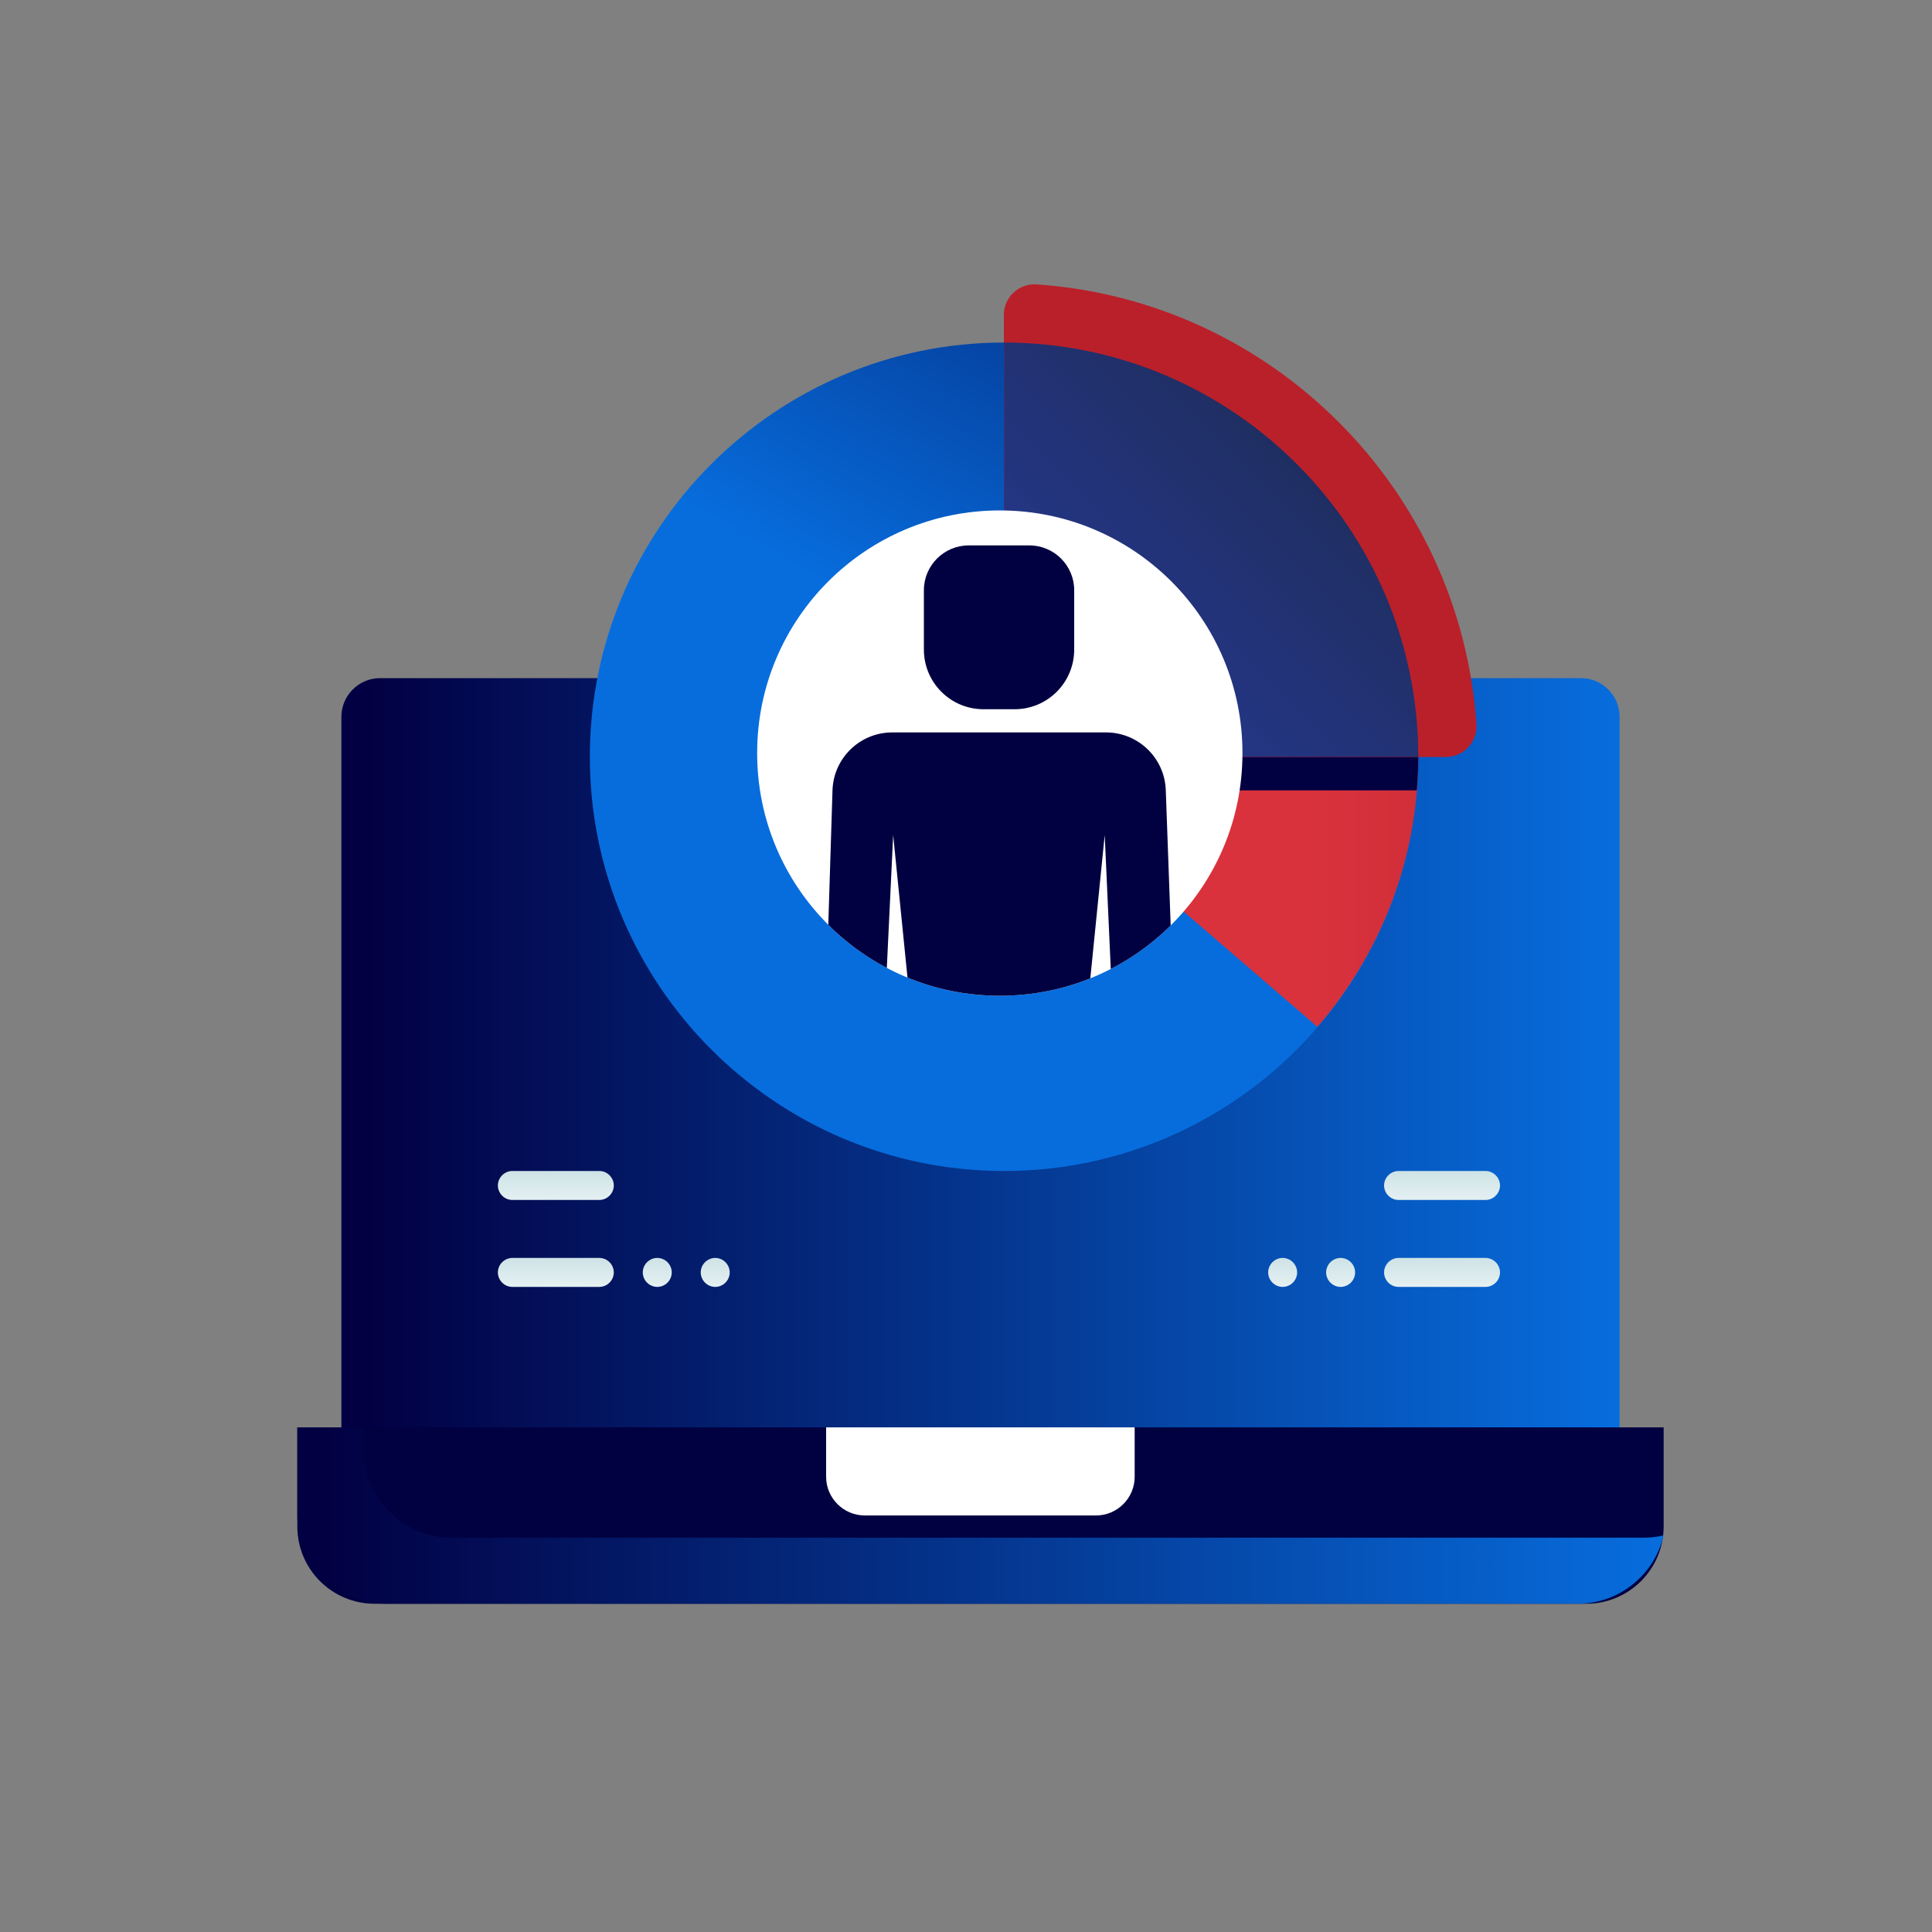
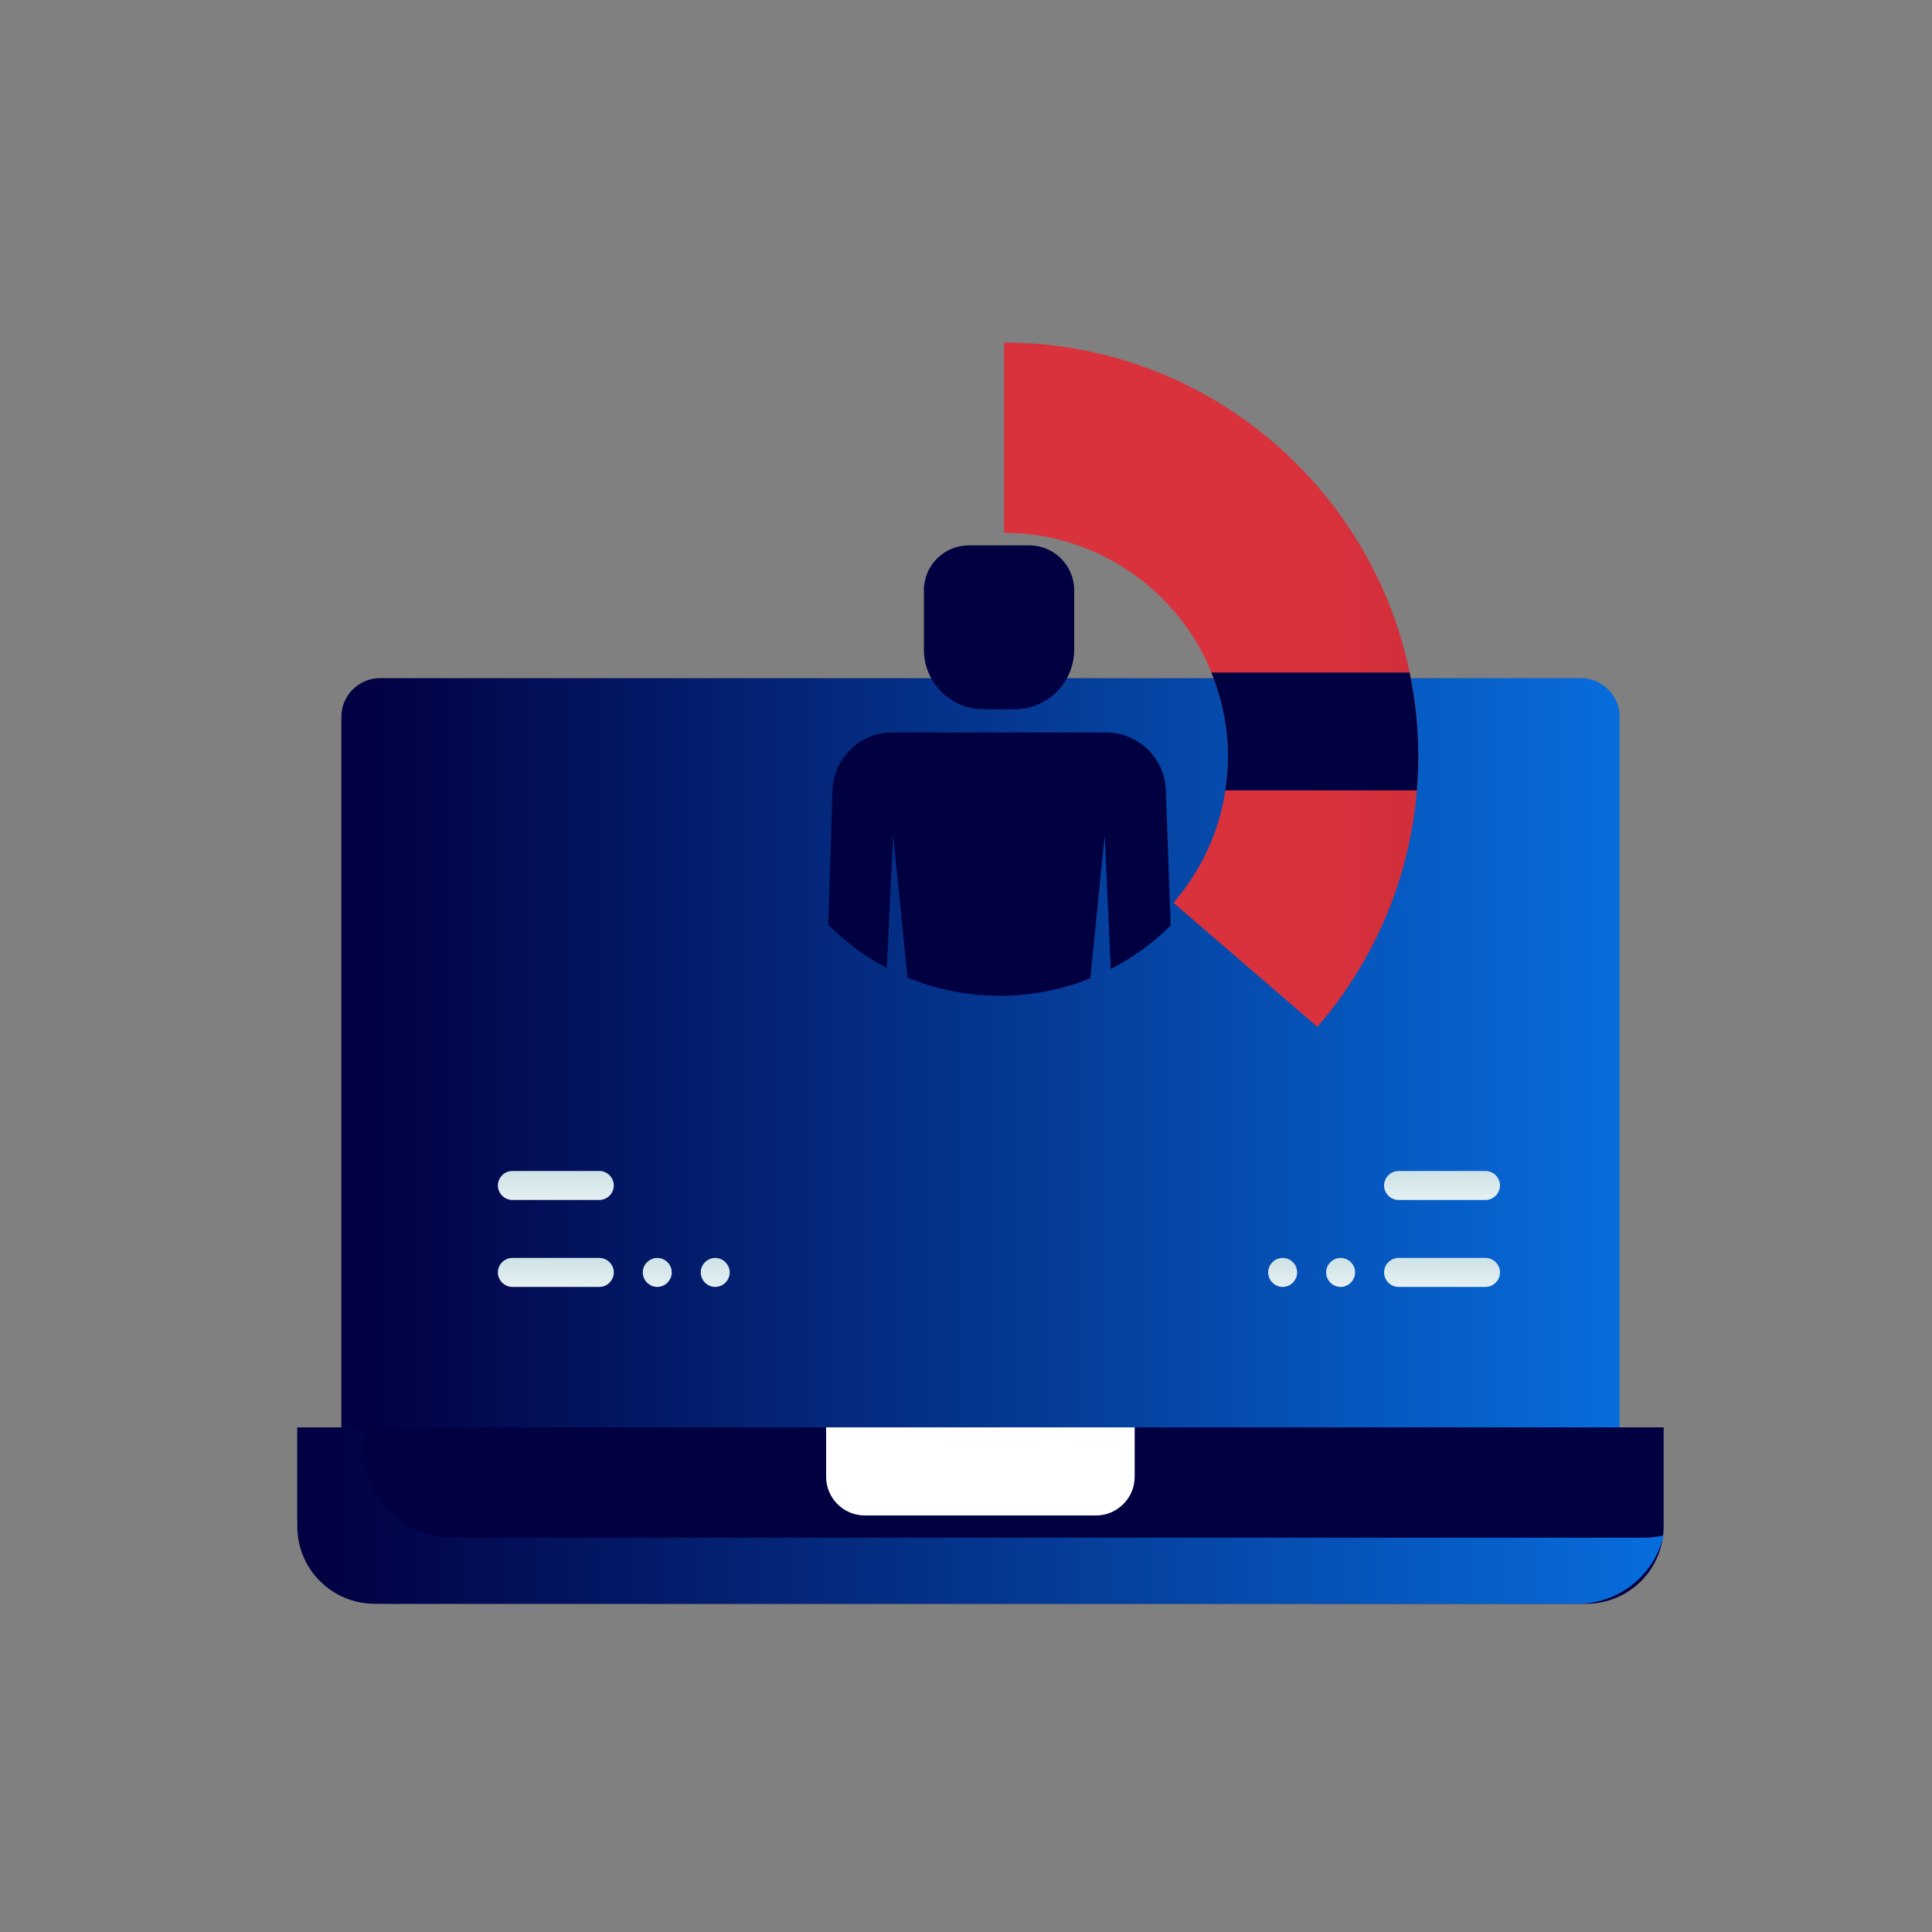
<svg xmlns="http://www.w3.org/2000/svg" xmlns:xlink="http://www.w3.org/1999/xlink" id="Layer_1" viewBox="0 0 100 100">
  <rect x="0" y="0" width="100" height="100" fill="#808080" stroke="none" />
  <defs>
    <style>
      .cls-1 {
        fill: none;
      }

      .cls-2 {
        fill: url(#New_Gradient_Swatch_5-2);
      }

      .cls-3 {
        fill: url(#linear-gradient-8);
      }

      .cls-4 {
        fill: url(#linear-gradient-7);
      }

      .cls-5 {
        fill: url(#linear-gradient-5);
      }

      .cls-6 {
        fill: url(#linear-gradient-6);
      }

      .cls-7 {
        fill: url(#linear-gradient-9);
      }

      .cls-8 {
        fill: url(#linear-gradient-4);
      }

      .cls-9 {
        fill: url(#linear-gradient-3);
      }

      .cls-10 {
        fill: url(#linear-gradient-2);
      }

      .cls-11 {
        fill: #010041;
      }

      .cls-12 {
        fill: url(#linear-gradient);
      }

      .cls-13 {
        fill: #fff;
      }

      .cls-14 {
        fill: #ba202a;
      }

      .cls-15 {
        fill: url(#linear-gradient-10);
      }

      .cls-16 {
        fill: url(#linear-gradient-11);
      }

      .cls-17 {
        fill: url(#linear-gradient-12);
      }

      .cls-18 {
        fill: url(#New_Gradient_Swatch_5);
      }

      .cls-19 {
        clip-path: url(#clippath);
      }
    </style>
    <linearGradient id="New_Gradient_Swatch_5" data-name="New Gradient Swatch 5" x1="15.39" y1="78.45" x2="86.11" y2="78.45" gradientUnits="userSpaceOnUse">
      <stop offset="0" stop-color="#020043" />
      <stop offset=".02" stop-color="#020043" />
      <stop offset="1" stop-color="#076ddd" />
    </linearGradient>
    <linearGradient id="New_Gradient_Swatch_5-2" data-name="New Gradient Swatch 5" x1="17.67" y1="54.49" x2="83.83" y2="54.49" xlink:href="#New_Gradient_Swatch_5" />
    <linearGradient id="linear-gradient" x1="75.14" y1="-.96" x2="30.83" y2="75.77" gradientUnits="userSpaceOnUse">
      <stop offset="0" stop-color="#020043" />
      <stop offset=".02" stop-color="#020043" />
      <stop offset=".49" stop-color="#076ddd" />
    </linearGradient>
    <linearGradient id="linear-gradient-2" x1="33.67" y1="35.44" x2="100.96" y2="35.44" gradientUnits="userSpaceOnUse">
      <stop offset="0" stop-color="#db333e" />
      <stop offset=".51" stop-color="#d9323d" />
      <stop offset="1" stop-color="#a41d26" />
    </linearGradient>
    <linearGradient id="linear-gradient-3" x1="52.27" y1="38.87" x2="77.44" y2="13.69" gradientUnits="userSpaceOnUse">
      <stop offset="0" stop-color="#273a9b" />
      <stop offset=".56" stop-color="#202f65" />
      <stop offset="1" stop-color="#021e2f" />
    </linearGradient>
    <linearGradient id="linear-gradient-4" x1="51.97" y1="52.95" x2="51.97" y2="17.26" gradientUnits="userSpaceOnUse">
      <stop offset="0" stop-color="#fff" />
      <stop offset=".52" stop-color="#cce2e6" />
      <stop offset="1" stop-color="#8fa1bb" />
    </linearGradient>
    <clipPath id="clippath">
      <path class="cls-1" d="M39.19,38.98c0,6.94,5.62,12.56,12.56,12.56s12.56-5.62,12.56-12.56-5.62-12.56-12.56-12.56-12.56,5.62-12.56,12.56" />
    </clipPath>
    <linearGradient id="linear-gradient-5" x1="74.64" y1="63.88" x2="74.64" y2="57.35" xlink:href="#linear-gradient-4" />
    <linearGradient id="linear-gradient-6" x1="74.64" y1="68.38" x2="74.64" y2="61.85" xlink:href="#linear-gradient-4" />
    <linearGradient id="linear-gradient-7" x1="66.39" y1="68.38" x2="66.39" y2="61.85" xlink:href="#linear-gradient-4" />
    <linearGradient id="linear-gradient-8" x1="69.39" y1="68.38" x2="69.39" y2="61.85" xlink:href="#linear-gradient-4" />
    <linearGradient id="linear-gradient-9" x1="95.08" y1="63.88" x2="95.08" y2="57.35" gradientTransform="translate(123.86) rotate(-180) scale(1 -1)" xlink:href="#linear-gradient-4" />
    <linearGradient id="linear-gradient-10" x1="95.08" y1="68.38" x2="95.08" y2="61.85" gradientTransform="translate(123.86) rotate(-180) scale(1 -1)" xlink:href="#linear-gradient-4" />
    <linearGradient id="linear-gradient-11" x1="86.83" y1="68.38" x2="86.83" y2="61.85" gradientTransform="translate(123.86) rotate(-180) scale(1 -1)" xlink:href="#linear-gradient-4" />
    <linearGradient id="linear-gradient-12" x1="89.83" y1="68.38" x2="89.83" y2="61.85" gradientTransform="translate(123.86) rotate(-180) scale(1 -1)" xlink:href="#linear-gradient-4" />
  </defs>
  <path class="cls-11" d="M15.39,73.88h70.72v5.13c0,2.21-1.79,4-4,4H19.39c-2.21,0-4-1.79-4-4v-5.13h0Z" />
  <path class="cls-18" d="M85.09,79.59H23.39c-2.52,0-4.57-2.04-4.57-4.56v-1.14h-3.43v4.56c0,2.52,2.05,4.56,4.57,4.56h61.7c2.17,0,3.98-1.52,4.45-3.54-.33.08-.67.12-1.02.12Z" />
  <path class="cls-2" d="M19.67,35.1h62.16c1.1,0,2,.9,2,2v36.78H17.67v-36.78c0-1.1.9-2,2-2Z" />
  <path class="cls-13" d="M42.76,73.88h15.97v2.56c0,1.1-.9,2-2,2h-11.97c-1.1,0-2-.9-2-2v-2.56h0Z" />
  <g>
-     <path class="cls-12" d="M51.97,60.61c-11.82,0-21.44-9.62-21.44-21.44s9.62-21.44,21.44-21.44,21.44,9.62,21.44,21.44-9.62,21.44-21.44,21.44ZM51.97,27.58c-6.39,0-11.59,5.2-11.59,11.59s5.2,11.59,11.59,11.59,11.59-5.2,11.59-11.59-5.2-11.59-11.59-11.59Z" />
    <path class="cls-10" d="M63.56,39.17c0,2.89-1.07,5.53-2.82,7.56l7.45,6.42c3.24-3.76,5.22-8.64,5.22-13.98,0-11.82-9.62-21.44-21.44-21.44v9.85c6.39,0,11.59,5.2,11.59,11.59Z" />
    <path class="cls-11" d="M63.56,39.17c0,.59-.06,1.17-.14,1.74h9.91c.05-.58.08-1.16.08-1.74,0-1.5-.16-2.95-.45-4.36h-10.26c.55,1.35.86,2.82.86,4.36Z" />
-     <path class="cls-14" d="M53.65,14.72c-.91-.06-1.69.66-1.69,1.57v11.3c6.39,0,11.59,5.2,11.59,11.59h0s9.85,0,9.85,0h0s1.45,0,1.45,0c.91,0,1.63-.78,1.57-1.69-.83-12.18-10.59-21.94-22.77-22.77Z" />
-     <path class="cls-9" d="M51.97,27.58c6.39,0,11.59,5.2,11.59,11.59h0s9.85,0,9.85,0h0c0-11.82-9.62-21.44-21.44-21.44v9.85Z" />
-     <circle class="cls-8" cx="51.97" cy="39.17" r="4.1" />
  </g>
-   <path class="cls-13" d="M39.19,38.98c0,6.94,5.62,12.56,12.56,12.56s12.56-5.62,12.56-12.56-5.62-12.56-12.56-12.56-12.56,5.62-12.56,12.56" />
  <g class="cls-19">
    <path class="cls-11" d="M52.5,36.71h-1.59c-1.71,0-3.09-1.38-3.09-3.09v-3.07c0-1.28,1.04-2.32,2.32-2.32h3.14c1.28,0,2.32,1.04,2.32,2.32v3.07c0,1.71-1.38,3.09-3.09,3.09" />
    <path class="cls-11" d="M60.85,54.96l-.51-14.07c-.06-1.66-1.43-2.98-3.09-2.98h-11.07c-1.67,0-3.04,1.33-3.09,3l-.44,14.05h3.02l.56-11.74,1.18,11.74h8.59l1.18-11.74.53,11.74h3.14Z" />
  </g>
  <path class="cls-5" d="M76.89,62.11h-4.5c-.41,0-.75-.34-.75-.75h0c0-.41.34-.75.75-.75h4.5c.41,0,.75.34.75.75h0c0,.41-.34.75-.75.75Z" />
  <path class="cls-6" d="M76.89,66.61h-4.5c-.41,0-.75-.34-.75-.75h0c0-.41.34-.75.75-.75h4.5c.41,0,.75.34.75.75h0c0,.41-.34.75-.75.75Z" />
  <path class="cls-4" d="M66.39,66.61h0c-.41,0-.75-.34-.75-.75h0c0-.41.34-.75.75-.75h0c.41,0,.75.34.75.75h0c0,.41-.34.75-.75.75Z" />
  <path class="cls-3" d="M69.39,66.61h0c-.41,0-.75-.34-.75-.75h0c0-.41.34-.75.75-.75h0c.41,0,.75.34.75.75h0c0,.41-.34.75-.75.75Z" />
  <path class="cls-7" d="M26.52,62.11h4.5c.41,0,.75-.34.75-.75h0c0-.41-.34-.75-.75-.75h-4.5c-.41,0-.75.34-.75.75h0c0,.41.34.75.75.75Z" />
  <path class="cls-15" d="M26.52,66.61h4.5c.41,0,.75-.34.75-.75h0c0-.41-.34-.75-.75-.75h-4.5c-.41,0-.75.34-.75.75h0c0,.41.34.75.75.75Z" />
  <path class="cls-16" d="M37.02,66.61h0c.41,0,.75-.34.75-.75h0c0-.41-.34-.75-.75-.75h0c-.41,0-.75.34-.75.75h0c0,.41.34.75.75.75Z" />
  <path class="cls-17" d="M34.02,66.61h0c.41,0,.75-.34.75-.75h0c0-.41-.34-.75-.75-.75h0c-.41,0-.75.34-.75.75h0c0,.41.34.75.75.75Z" />
</svg>